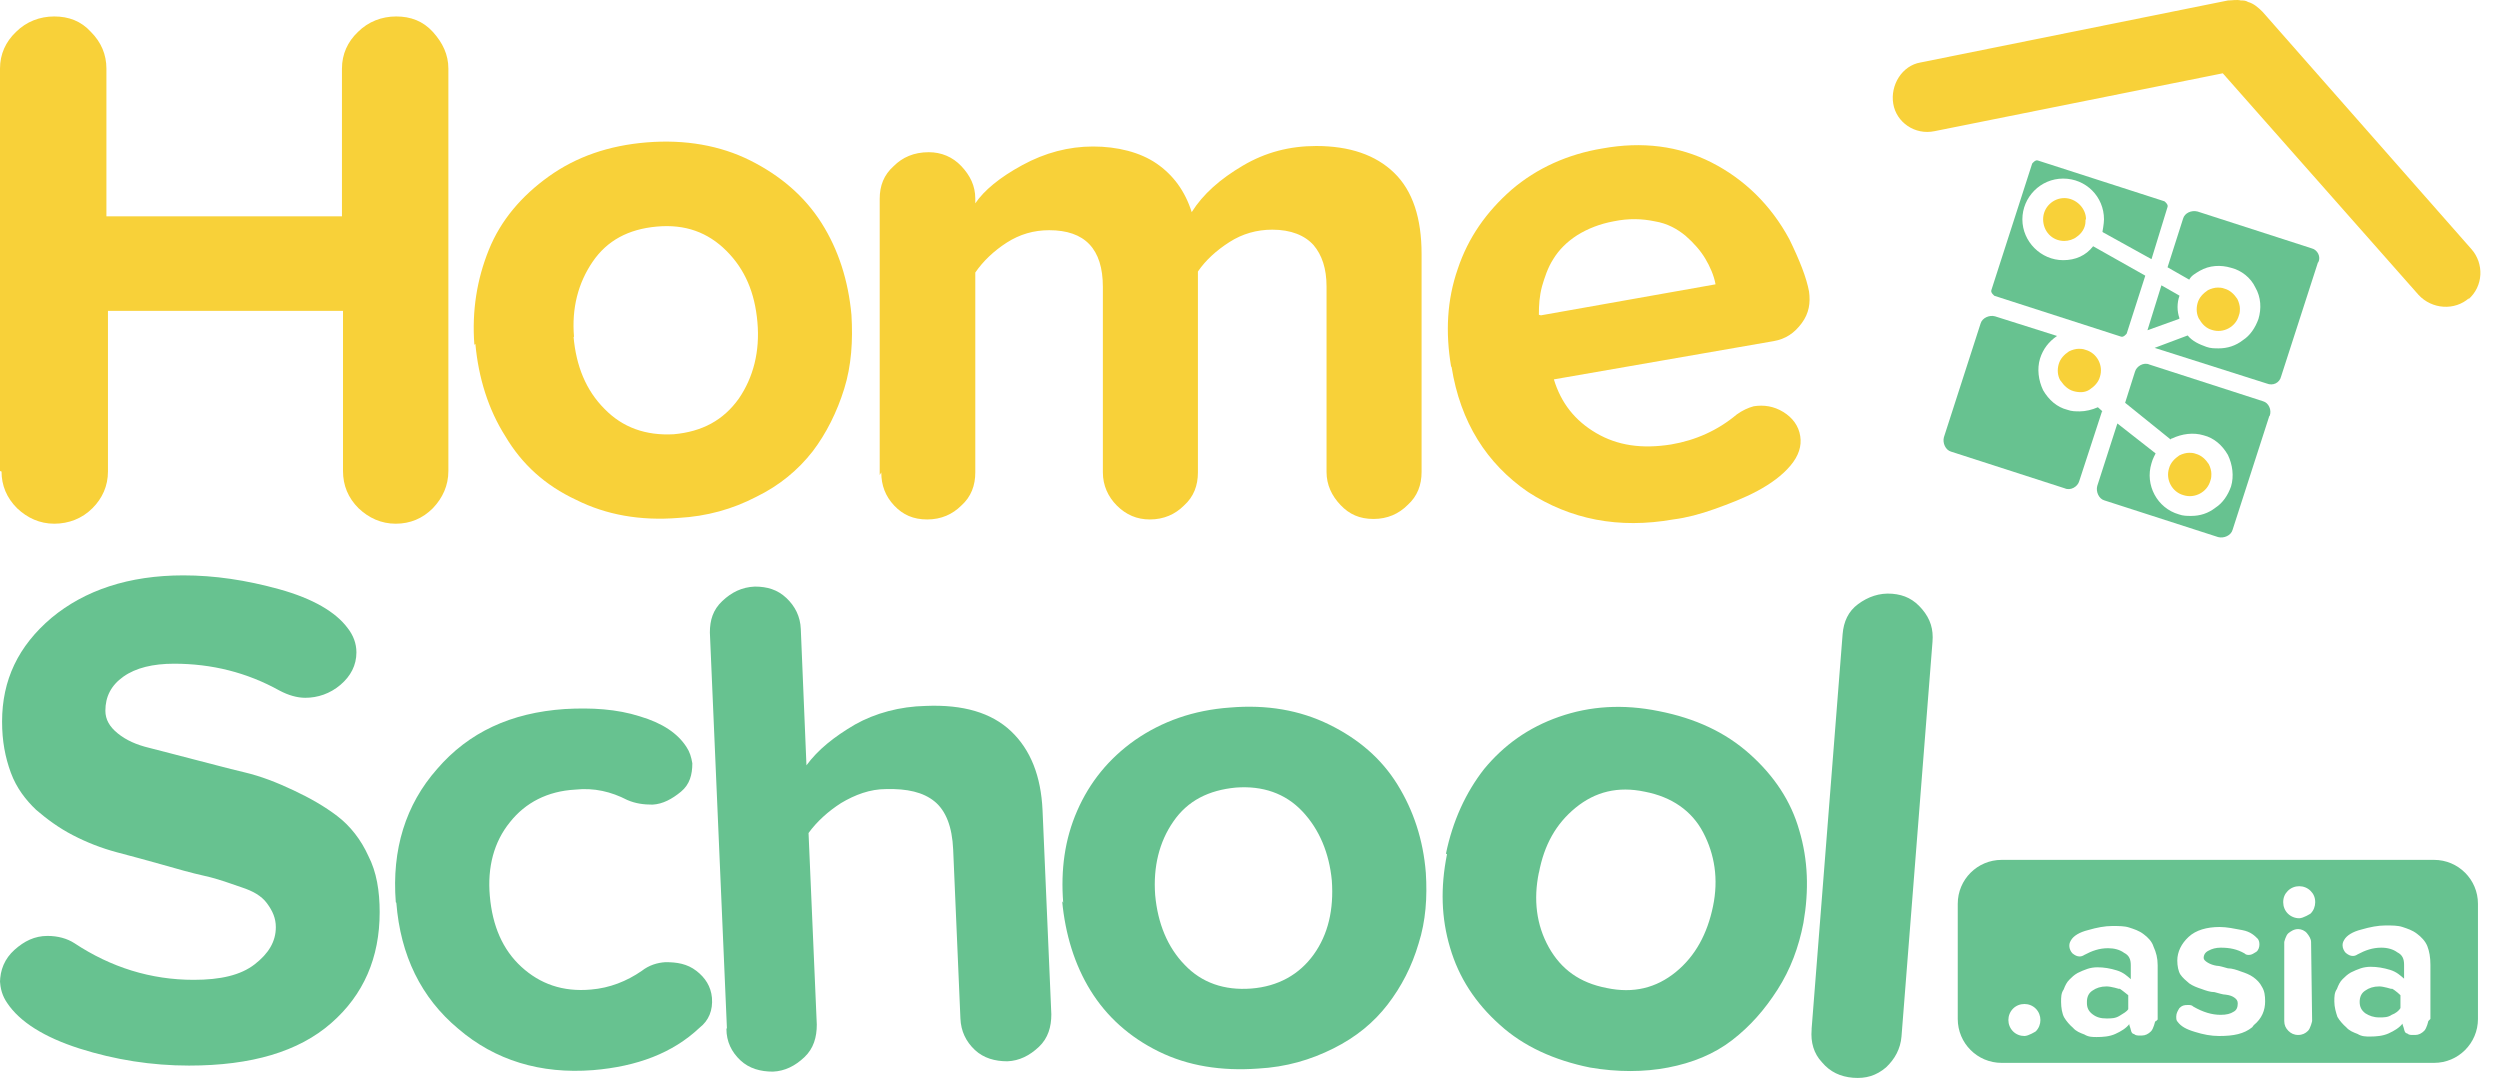
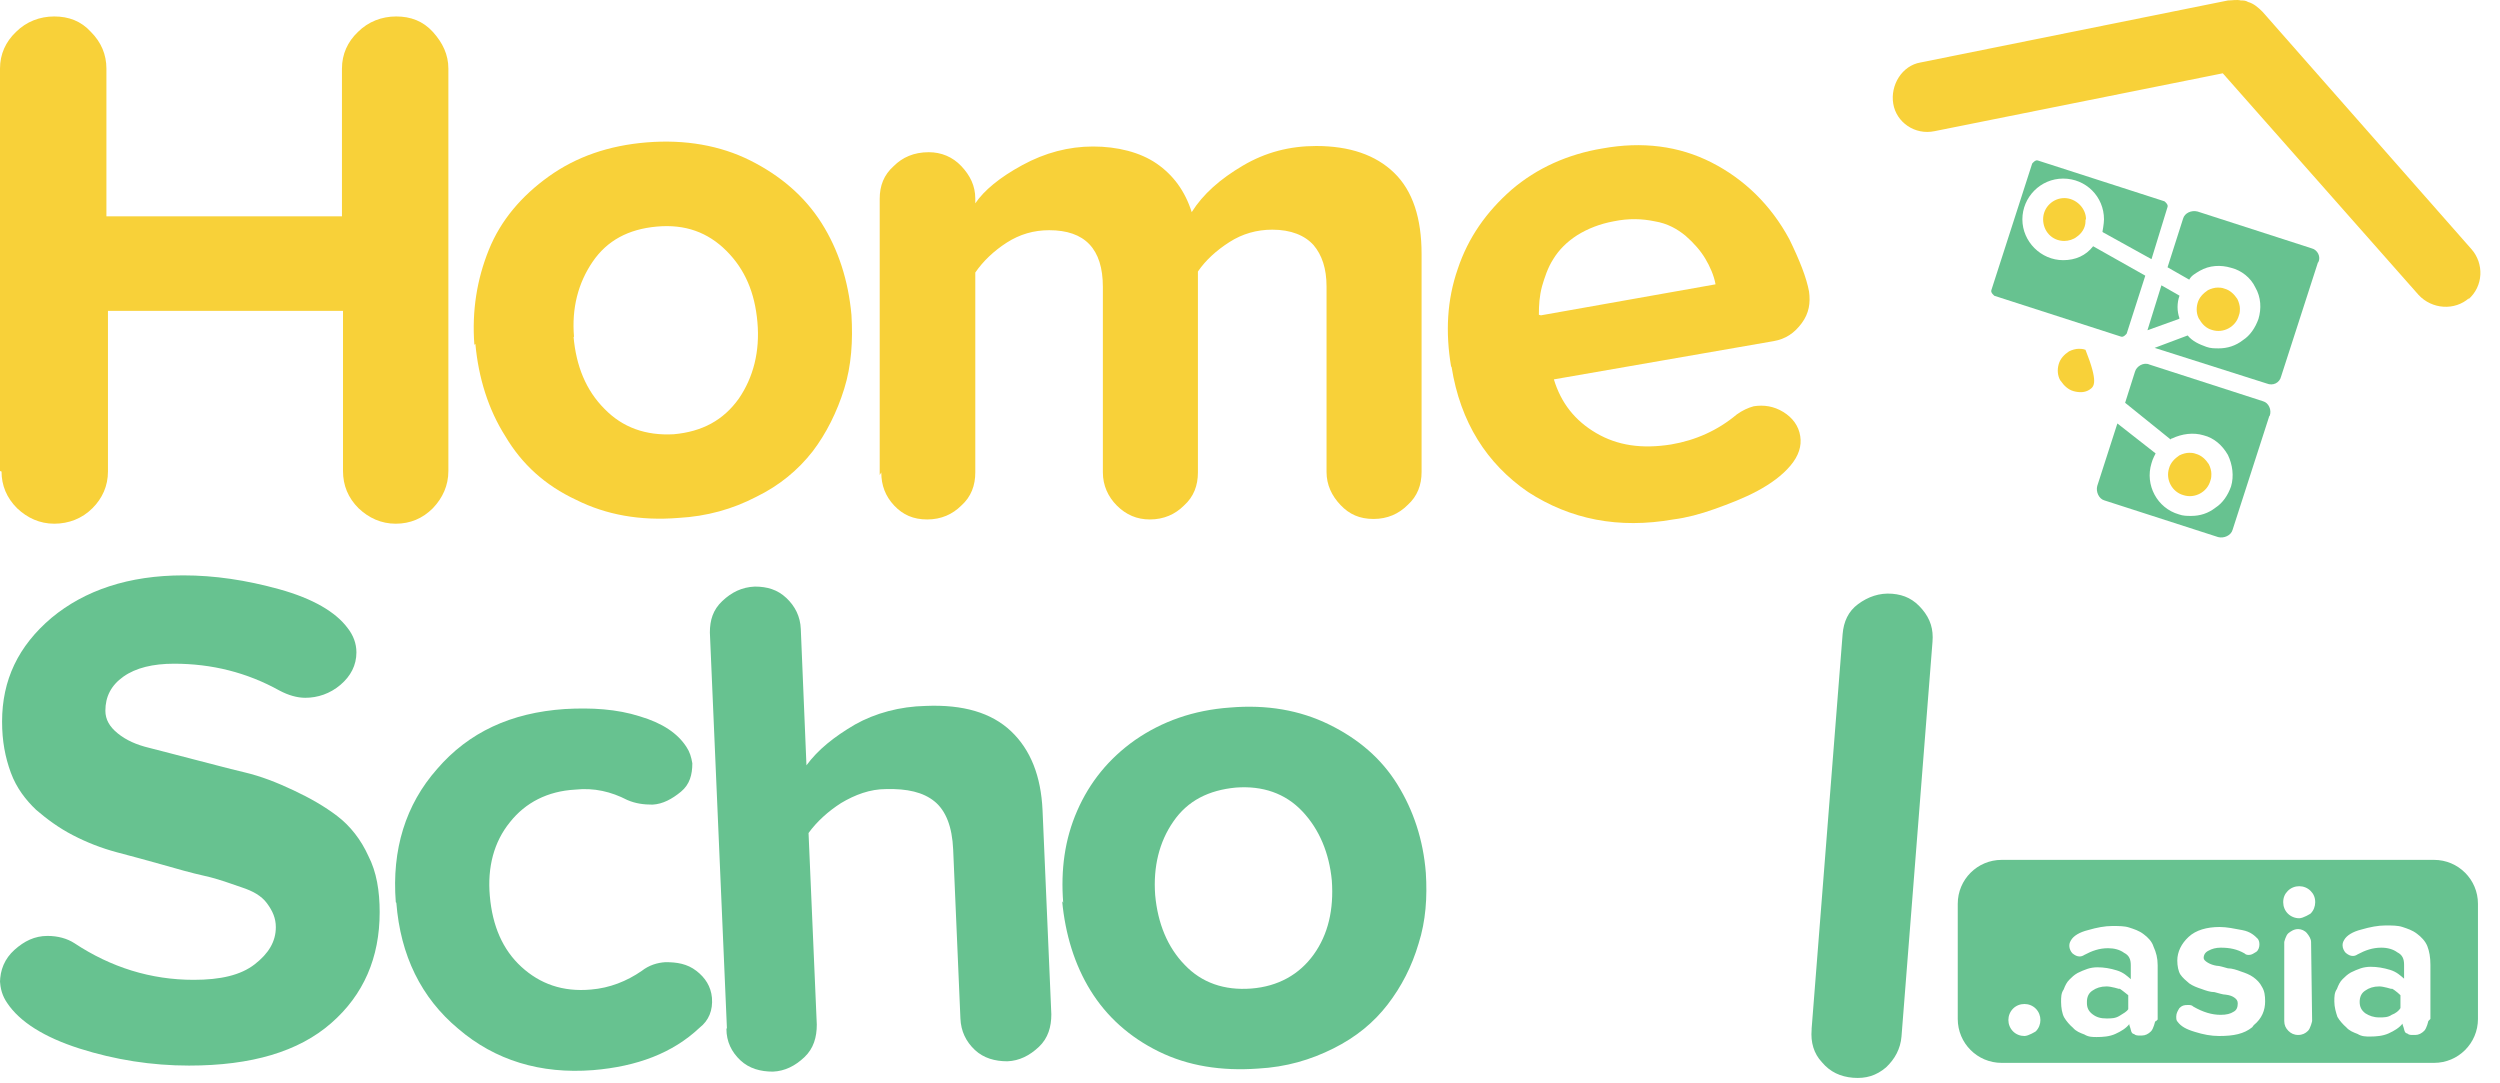
<svg xmlns="http://www.w3.org/2000/svg" width="60" height="26" viewBox="0 0 60 26" fill="none">
  <path d="M0 23.59C0 23.28 0.112 23.008 0.347 22.797C0.583 22.586 0.831 22.462 1.141 22.462C1.389 22.462 1.612 22.524 1.785 22.636C2.665 23.218 3.62 23.516 4.649 23.516C5.294 23.516 5.777 23.404 6.112 23.144C6.447 22.884 6.62 22.598 6.62 22.251C6.62 22.041 6.546 21.867 6.409 21.681C6.273 21.495 6.062 21.383 5.802 21.297C5.542 21.21 5.256 21.098 4.922 21.024C4.587 20.95 4.24 20.85 3.893 20.751C3.546 20.652 3.174 20.553 2.802 20.454C2.43 20.354 2.083 20.218 1.748 20.044C1.413 19.871 1.128 19.66 0.868 19.437C0.62 19.201 0.397 18.916 0.26 18.544C0.124 18.172 0.05 17.788 0.05 17.317C0.05 16.325 0.434 15.507 1.24 14.825C2.033 14.168 3.087 13.809 4.401 13.809C5.145 13.809 5.901 13.92 6.707 14.143C7.513 14.367 8.058 14.689 8.343 15.073C8.48 15.247 8.554 15.445 8.554 15.656C8.554 15.966 8.418 16.226 8.17 16.437C7.922 16.648 7.624 16.747 7.327 16.747C7.129 16.747 6.918 16.685 6.707 16.573C5.926 16.139 5.083 15.929 4.178 15.929C3.67 15.929 3.261 16.028 2.963 16.238C2.665 16.449 2.529 16.722 2.529 17.057C2.529 17.267 2.628 17.441 2.827 17.602C3.025 17.763 3.273 17.875 3.583 17.949C3.893 18.024 4.24 18.123 4.637 18.222C5.033 18.321 5.43 18.433 5.852 18.532C6.273 18.631 6.645 18.78 7.042 18.966C7.438 19.152 7.786 19.35 8.095 19.586C8.405 19.821 8.666 20.156 8.839 20.54C9.038 20.925 9.112 21.383 9.112 21.892C9.112 22.983 8.728 23.875 7.947 24.557C7.166 25.239 6.038 25.574 4.537 25.574C3.645 25.574 2.765 25.437 1.909 25.165C1.054 24.892 0.471 24.52 0.174 24.074C0.062 23.913 0 23.727 0 23.503" fill="#67C290" />
  <path d="M9.499 21.654C9.4 20.389 9.735 19.311 10.491 18.455C11.248 17.575 12.264 17.104 13.553 17.017C14.198 16.98 14.806 17.017 15.351 17.191C15.896 17.352 16.268 17.6 16.479 17.934C16.554 18.046 16.591 18.17 16.616 18.319C16.616 18.591 16.554 18.827 16.343 19.001C16.132 19.174 15.909 19.298 15.661 19.311C15.45 19.311 15.252 19.286 15.053 19.199C14.669 19.001 14.26 18.901 13.801 18.951C13.144 18.988 12.611 19.261 12.239 19.732C11.855 20.203 11.694 20.811 11.756 21.505C11.818 22.224 12.066 22.794 12.512 23.203C12.958 23.612 13.504 23.811 14.186 23.749C14.632 23.712 15.041 23.55 15.401 23.302C15.574 23.166 15.773 23.104 15.971 23.092C16.244 23.092 16.492 23.129 16.715 23.302C16.925 23.464 17.062 23.674 17.087 23.947C17.111 24.245 17.012 24.493 16.789 24.666C16.145 25.274 15.289 25.596 14.235 25.683C12.971 25.782 11.88 25.447 10.999 24.691C10.107 23.947 9.611 22.931 9.512 21.666" fill="#67C290" />
  <path d="M17.446 24.678L17.037 15.181C17.037 14.884 17.111 14.636 17.335 14.425C17.558 14.214 17.806 14.091 18.116 14.078C18.413 14.078 18.661 14.152 18.872 14.351C19.083 14.549 19.207 14.797 19.219 15.095L19.355 18.368C19.628 17.996 20.012 17.686 20.521 17.388C21.004 17.116 21.599 16.954 22.219 16.942C23.112 16.905 23.794 17.103 24.265 17.549C24.736 17.996 24.984 18.628 25.021 19.446L25.232 24.343C25.232 24.641 25.157 24.913 24.934 25.124C24.711 25.335 24.463 25.459 24.178 25.471C23.881 25.471 23.608 25.397 23.397 25.199C23.186 25 23.062 24.752 23.05 24.442L22.876 20.388C22.852 19.843 22.703 19.459 22.43 19.235C22.157 19.012 21.773 18.925 21.265 18.938C20.88 18.938 20.521 19.074 20.186 19.273C19.876 19.471 19.603 19.719 19.405 19.992L19.603 24.591C19.603 24.889 19.529 25.161 19.306 25.372C19.083 25.583 18.835 25.707 18.55 25.719C18.252 25.719 17.979 25.645 17.769 25.447C17.558 25.248 17.434 25 17.434 24.69" fill="#67C290" />
  <path d="M25.517 21.667C25.455 20.873 25.554 20.142 25.852 19.46C26.149 18.778 26.608 18.208 27.24 17.762C27.885 17.315 28.641 17.043 29.521 16.981C30.402 16.906 31.195 17.043 31.902 17.39C32.608 17.737 33.154 18.208 33.538 18.828C33.922 19.448 34.158 20.154 34.22 20.948C34.257 21.53 34.22 22.101 34.046 22.646C33.885 23.192 33.637 23.675 33.303 24.109C32.968 24.543 32.546 24.89 32.001 25.163C31.455 25.436 30.873 25.609 30.191 25.646C29.311 25.708 28.517 25.584 27.811 25.237C27.104 24.89 26.558 24.394 26.174 23.774C25.79 23.154 25.567 22.423 25.492 21.63M27.724 21.481C27.786 22.163 28.021 22.733 28.43 23.154C28.84 23.588 29.385 23.774 30.03 23.725C30.674 23.675 31.183 23.39 31.53 22.907C31.877 22.423 32.013 21.828 31.964 21.134C31.902 20.477 31.666 19.906 31.257 19.473C30.848 19.039 30.302 18.853 29.658 18.902C29.013 18.964 28.505 19.212 28.158 19.72C27.823 20.204 27.674 20.799 27.724 21.481Z" fill="#67C290" />
-   <path d="M34.703 20.488C34.864 19.707 35.174 19.026 35.62 18.455C36.092 17.885 36.674 17.463 37.418 17.203C38.162 16.943 38.955 16.893 39.811 17.067C40.691 17.24 41.41 17.575 41.993 18.096C42.575 18.616 42.984 19.224 43.183 19.931C43.394 20.637 43.418 21.369 43.282 22.15C43.17 22.733 42.972 23.265 42.662 23.749C42.352 24.233 42.005 24.629 41.571 24.964C41.137 25.299 40.617 25.509 40.034 25.621C39.451 25.733 38.819 25.733 38.162 25.621C37.306 25.448 36.563 25.113 35.992 24.592C35.41 24.071 35.013 23.464 34.802 22.745C34.591 22.038 34.567 21.307 34.728 20.501M36.934 20.935C36.798 21.592 36.873 22.199 37.17 22.733C37.468 23.265 37.914 23.588 38.559 23.712C39.203 23.848 39.749 23.712 40.22 23.328C40.691 22.943 40.976 22.41 41.112 21.753C41.249 21.096 41.15 20.501 40.877 19.98C40.604 19.459 40.121 19.125 39.476 19.001C38.831 18.864 38.286 19.001 37.815 19.385C37.344 19.77 37.059 20.278 36.934 20.947" fill="#67C290" />
  <path d="M43.479 24.689L44.223 15.217C44.248 14.919 44.359 14.671 44.595 14.498C44.831 14.324 45.103 14.225 45.413 14.25C45.711 14.275 45.934 14.386 46.132 14.622C46.331 14.857 46.405 15.105 46.38 15.403L45.636 24.875C45.612 25.172 45.475 25.42 45.264 25.618C45.029 25.817 44.781 25.891 44.471 25.866C44.173 25.841 43.925 25.73 43.727 25.494C43.529 25.284 43.454 25.011 43.479 24.713" fill="#67C290" />
  <path d="M0 11.304V1.647C0 1.3 0.136 1.002 0.384 0.766C0.632 0.519 0.955 0.395 1.302 0.395C1.649 0.395 1.946 0.506 2.182 0.766C2.43 1.014 2.554 1.312 2.554 1.647V5.192H8.207V1.647C8.207 1.3 8.343 1.002 8.591 0.766C8.839 0.519 9.162 0.395 9.509 0.395C9.856 0.395 10.153 0.506 10.389 0.766C10.625 1.027 10.761 1.312 10.761 1.647V11.304C10.761 11.651 10.625 11.949 10.389 12.197C10.141 12.445 9.844 12.569 9.496 12.569C9.149 12.569 8.852 12.432 8.604 12.197C8.356 11.949 8.232 11.651 8.232 11.304V7.461H2.591V11.317C2.591 11.664 2.455 11.961 2.219 12.197C1.971 12.445 1.649 12.569 1.302 12.569C0.955 12.569 0.657 12.432 0.409 12.197C0.161 11.949 0.037 11.651 0.037 11.317" fill="#F8D139" />
  <path d="M21.113 11.401V4.768C21.113 4.459 21.212 4.198 21.448 3.987C21.659 3.777 21.931 3.653 22.291 3.653C22.589 3.653 22.861 3.764 23.072 3.987C23.283 4.211 23.407 4.459 23.407 4.768V4.88C23.618 4.57 23.989 4.26 24.535 3.963C25.081 3.665 25.651 3.516 26.233 3.516C26.816 3.516 27.362 3.653 27.758 3.925C28.155 4.198 28.44 4.582 28.601 5.091C28.874 4.657 29.283 4.297 29.829 3.975C30.374 3.653 30.957 3.504 31.589 3.504C32.383 3.504 33.015 3.715 33.461 4.149C33.907 4.582 34.118 5.24 34.118 6.095V11.327C34.118 11.637 34.019 11.909 33.783 12.12C33.573 12.331 33.3 12.455 32.965 12.455C32.63 12.455 32.383 12.343 32.172 12.12C31.961 11.897 31.837 11.637 31.837 11.327V6.876C31.837 6.442 31.726 6.12 31.527 5.884C31.316 5.649 30.982 5.512 30.535 5.512C30.163 5.512 29.816 5.611 29.506 5.81C29.196 6.008 28.936 6.244 28.75 6.516V11.339C28.75 11.649 28.651 11.922 28.415 12.133C28.205 12.343 27.932 12.467 27.597 12.467C27.287 12.467 27.027 12.356 26.804 12.133C26.593 11.922 26.469 11.649 26.469 11.339V6.888C26.469 5.971 26.035 5.525 25.18 5.525C24.808 5.525 24.473 5.624 24.163 5.822C23.853 6.021 23.593 6.269 23.407 6.541V11.339C23.407 11.649 23.308 11.922 23.072 12.133C22.861 12.343 22.589 12.467 22.254 12.467C21.919 12.467 21.671 12.356 21.46 12.133C21.25 11.909 21.151 11.649 21.151 11.339" fill="#F8D139" />
  <path d="M34.826 8.795C34.689 7.977 34.727 7.196 34.987 6.452C35.235 5.708 35.669 5.088 36.276 4.555C36.884 4.034 37.627 3.7 38.458 3.563C39.413 3.39 40.293 3.501 41.074 3.898C41.855 4.295 42.5 4.915 42.946 5.745C43.194 6.254 43.355 6.663 43.417 6.997C43.454 7.27 43.417 7.518 43.243 7.754C43.07 7.989 42.859 8.138 42.562 8.188L37.293 9.105C37.466 9.675 37.801 10.097 38.309 10.394C38.818 10.692 39.4 10.779 40.107 10.667C40.69 10.568 41.223 10.332 41.681 9.948C41.818 9.849 41.954 9.787 42.09 9.75C42.339 9.712 42.574 9.75 42.797 9.886C43.02 10.022 43.169 10.221 43.206 10.469C43.243 10.704 43.169 10.94 42.971 11.175C42.772 11.411 42.5 11.609 42.177 11.783C41.855 11.956 41.495 12.093 41.148 12.217C40.801 12.341 40.467 12.428 40.169 12.465C38.842 12.7 37.689 12.465 36.673 11.808C35.681 11.126 35.049 10.134 34.838 8.807M36.983 7.568L41.173 6.824C41.136 6.613 41.037 6.39 40.925 6.204C40.814 6.018 40.652 5.832 40.454 5.659C40.256 5.497 40.02 5.361 39.71 5.311C39.413 5.249 39.09 5.237 38.731 5.311C38.396 5.373 38.111 5.485 37.851 5.646C37.603 5.807 37.417 5.993 37.28 6.216C37.144 6.427 37.07 6.663 37.008 6.873C36.946 7.109 36.933 7.32 36.933 7.555" fill="#F8D139" />
  <path d="M11.385 8.277C11.323 7.459 11.447 6.702 11.732 5.996C12.017 5.289 12.513 4.706 13.17 4.235C13.827 3.764 14.608 3.491 15.525 3.417C16.443 3.343 17.286 3.491 18.005 3.851C18.724 4.211 19.307 4.706 19.716 5.351C20.125 5.996 20.36 6.74 20.435 7.558C20.472 8.178 20.435 8.773 20.261 9.331C20.088 9.889 19.827 10.409 19.505 10.831C19.158 11.277 18.712 11.649 18.154 11.922C17.583 12.219 16.964 12.393 16.282 12.43C15.364 12.504 14.546 12.356 13.827 11.996C13.083 11.649 12.525 11.141 12.129 10.471C11.72 9.827 11.484 9.07 11.409 8.252M13.765 8.079C13.827 8.785 14.063 9.368 14.509 9.814C14.943 10.261 15.501 10.459 16.17 10.422C16.852 10.36 17.36 10.087 17.732 9.566C18.079 9.058 18.241 8.438 18.178 7.731C18.116 7.025 17.881 6.467 17.435 6.021C16.988 5.574 16.443 5.376 15.761 5.438C15.079 5.5 14.571 5.773 14.224 6.281C13.877 6.789 13.716 7.397 13.777 8.091" fill="#F8D139" />
  <path d="M50.867 23.761C50.867 23.761 50.668 23.699 50.557 23.699C50.42 23.699 50.309 23.736 50.222 23.798C50.123 23.86 50.086 23.959 50.086 24.071C50.086 24.182 50.123 24.269 50.222 24.343C50.321 24.418 50.42 24.443 50.557 24.443C50.668 24.443 50.767 24.443 50.867 24.381C50.966 24.319 51.04 24.282 51.078 24.22V23.91C51.078 23.91 50.941 23.798 50.867 23.748M50.867 23.761C50.867 23.761 50.668 23.699 50.557 23.699C50.42 23.699 50.309 23.736 50.222 23.798C50.123 23.86 50.086 23.959 50.086 24.071C50.086 24.182 50.123 24.269 50.222 24.343C50.321 24.418 50.42 24.443 50.557 24.443C50.668 24.443 50.767 24.443 50.867 24.381C50.966 24.319 51.04 24.282 51.078 24.22V23.91C51.078 23.91 50.941 23.798 50.867 23.748M50.867 23.761C50.867 23.761 50.668 23.699 50.557 23.699C50.42 23.699 50.309 23.736 50.222 23.798C50.123 23.86 50.086 23.959 50.086 24.071C50.086 24.182 50.123 24.269 50.222 24.343C50.321 24.418 50.42 24.443 50.557 24.443C50.668 24.443 50.767 24.443 50.867 24.381C50.966 24.319 51.04 24.282 51.078 24.22V23.91C51.078 23.91 50.941 23.798 50.867 23.748M50.867 23.761C50.867 23.761 50.668 23.699 50.557 23.699C50.42 23.699 50.309 23.736 50.222 23.798C50.123 23.86 50.086 23.959 50.086 24.071C50.086 24.182 50.123 24.269 50.222 24.343C50.321 24.418 50.42 24.443 50.557 24.443C50.668 24.443 50.767 24.443 50.867 24.381C50.966 24.319 51.04 24.282 51.078 24.22V23.91C51.078 23.91 50.941 23.798 50.867 23.748M58.417 20.637H48.04C47.457 20.637 46.986 21.108 46.986 21.691V24.455C46.986 25.038 47.457 25.509 48.04 25.509H58.417C58.999 25.509 59.471 25.038 59.471 24.455V21.691C59.471 21.108 58.999 20.637 58.417 20.637ZM48.858 24.753C48.858 24.753 48.685 24.864 48.586 24.864C48.486 24.864 48.387 24.827 48.313 24.753C48.239 24.678 48.201 24.579 48.201 24.48C48.201 24.381 48.239 24.282 48.313 24.207C48.387 24.133 48.486 24.096 48.586 24.096C48.685 24.096 48.784 24.133 48.858 24.207C48.933 24.282 48.97 24.381 48.97 24.48C48.97 24.579 48.933 24.678 48.858 24.753ZM51.722 24.517C51.722 24.517 51.685 24.691 51.623 24.753C51.561 24.815 51.487 24.852 51.412 24.852H51.313C51.313 24.852 51.251 24.852 51.214 24.815C51.177 24.815 51.152 24.777 51.139 24.715C51.127 24.654 51.102 24.616 51.102 24.579C51.028 24.678 50.904 24.753 50.767 24.815C50.631 24.877 50.47 24.889 50.321 24.889C50.222 24.889 50.123 24.889 50.024 24.827C49.925 24.79 49.825 24.753 49.751 24.666C49.677 24.604 49.59 24.505 49.54 24.418C49.491 24.331 49.466 24.182 49.466 24.046C49.466 23.934 49.466 23.835 49.528 23.748C49.565 23.649 49.602 23.575 49.664 23.513C49.726 23.451 49.776 23.401 49.862 23.352C49.937 23.315 50.024 23.277 50.098 23.253C50.172 23.228 50.259 23.215 50.334 23.215C50.495 23.215 50.644 23.24 50.805 23.29C50.966 23.339 51.053 23.426 51.139 23.5V23.166C51.139 23.029 51.102 22.93 50.978 22.868C50.879 22.794 50.743 22.757 50.594 22.757C50.383 22.757 50.21 22.819 50.024 22.918C49.986 22.943 49.949 22.955 49.912 22.955C49.85 22.955 49.8 22.93 49.739 22.881C49.701 22.843 49.664 22.769 49.664 22.707C49.664 22.67 49.664 22.633 49.701 22.571C49.763 22.459 49.912 22.372 50.111 22.323C50.321 22.261 50.52 22.224 50.693 22.224C50.854 22.224 50.991 22.224 51.102 22.261C51.214 22.298 51.338 22.335 51.449 22.422C51.549 22.496 51.648 22.596 51.685 22.72C51.747 22.856 51.784 22.992 51.784 23.166V24.468L51.747 24.505L51.722 24.517ZM54.053 24.654C53.855 24.815 53.606 24.864 53.259 24.864C53.061 24.864 52.875 24.827 52.677 24.765C52.466 24.703 52.342 24.629 52.268 24.529C52.23 24.492 52.23 24.455 52.23 24.393C52.23 24.319 52.268 24.257 52.305 24.195C52.367 24.133 52.416 24.12 52.503 24.12C52.565 24.12 52.602 24.12 52.639 24.158C52.875 24.294 53.086 24.356 53.297 24.356C53.433 24.356 53.532 24.331 53.606 24.282C53.681 24.244 53.706 24.17 53.706 24.083C53.706 24.021 53.681 23.984 53.631 23.947C53.582 23.91 53.52 23.885 53.421 23.872C53.346 23.872 53.247 23.835 53.148 23.811C53.049 23.811 52.937 23.773 52.838 23.736C52.726 23.699 52.627 23.662 52.54 23.6C52.466 23.538 52.379 23.463 52.33 23.389C52.28 23.315 52.255 23.178 52.255 23.054C52.255 22.843 52.354 22.645 52.528 22.484C52.702 22.323 52.962 22.248 53.272 22.248C53.445 22.248 53.619 22.286 53.817 22.323C54.016 22.36 54.115 22.459 54.189 22.534C54.214 22.571 54.226 22.608 54.226 22.67C54.226 22.732 54.202 22.806 54.152 22.843C54.09 22.881 54.041 22.918 53.978 22.918C53.941 22.918 53.904 22.918 53.867 22.881C53.693 22.782 53.52 22.744 53.297 22.744C53.185 22.744 53.086 22.769 52.999 22.819C52.925 22.856 52.888 22.918 52.888 22.992C52.888 23.029 52.925 23.067 52.987 23.104C53.049 23.141 53.123 23.166 53.197 23.178C53.272 23.178 53.371 23.215 53.47 23.24C53.569 23.24 53.681 23.277 53.78 23.315C53.892 23.352 53.991 23.389 54.078 23.451C54.164 23.513 54.239 23.587 54.288 23.686C54.35 23.786 54.363 23.897 54.363 24.034C54.363 24.244 54.288 24.443 54.09 24.604M55.491 24.505C55.491 24.505 55.454 24.678 55.392 24.74C55.33 24.802 55.255 24.839 55.156 24.839C55.057 24.839 54.983 24.802 54.921 24.74C54.859 24.678 54.822 24.604 54.822 24.505V22.608C54.822 22.608 54.859 22.447 54.921 22.397C54.983 22.348 55.057 22.298 55.156 22.298C55.231 22.298 55.317 22.335 55.367 22.397C55.417 22.459 55.466 22.534 55.466 22.608L55.491 24.505ZM55.454 21.926C55.454 21.926 55.28 22.038 55.181 22.038C55.082 22.038 54.983 22 54.908 21.926C54.834 21.852 54.797 21.753 54.797 21.653C54.797 21.542 54.834 21.455 54.908 21.381C54.983 21.306 55.082 21.269 55.181 21.269C55.28 21.269 55.379 21.306 55.454 21.381C55.528 21.455 55.565 21.542 55.565 21.653C55.565 21.753 55.528 21.852 55.454 21.926ZM58.28 24.505C58.28 24.505 58.243 24.678 58.181 24.74C58.119 24.802 58.045 24.839 57.97 24.839H57.871C57.871 24.839 57.809 24.839 57.772 24.802C57.735 24.802 57.71 24.765 57.698 24.703C57.685 24.641 57.66 24.604 57.66 24.567C57.586 24.666 57.462 24.74 57.326 24.802C57.189 24.864 57.028 24.877 56.88 24.877C56.78 24.877 56.681 24.877 56.582 24.815C56.483 24.777 56.383 24.74 56.309 24.654C56.235 24.591 56.148 24.492 56.098 24.405C56.061 24.294 56.024 24.17 56.024 24.034C56.024 23.922 56.024 23.823 56.086 23.736C56.123 23.637 56.16 23.562 56.222 23.5C56.284 23.439 56.334 23.389 56.421 23.339C56.495 23.302 56.582 23.265 56.656 23.24C56.731 23.215 56.818 23.203 56.892 23.203C57.053 23.203 57.202 23.228 57.363 23.277C57.524 23.327 57.611 23.414 57.698 23.488V23.153C57.698 23.017 57.66 22.918 57.536 22.856C57.437 22.782 57.301 22.744 57.152 22.744C56.941 22.744 56.768 22.806 56.582 22.905C56.545 22.93 56.508 22.943 56.47 22.943C56.408 22.943 56.359 22.918 56.297 22.868C56.26 22.831 56.222 22.757 56.222 22.695C56.222 22.657 56.222 22.62 56.26 22.558C56.322 22.447 56.47 22.36 56.669 22.31C56.88 22.248 57.078 22.211 57.251 22.211C57.413 22.211 57.549 22.211 57.66 22.248C57.772 22.286 57.896 22.323 58.008 22.41C58.107 22.484 58.206 22.583 58.256 22.707C58.305 22.831 58.33 22.98 58.33 23.153V24.455L58.293 24.492L58.28 24.505ZM57.4 23.736C57.4 23.736 57.202 23.674 57.103 23.674C56.966 23.674 56.855 23.711 56.768 23.773C56.669 23.835 56.632 23.934 56.632 24.046C56.632 24.158 56.669 24.244 56.768 24.319C56.867 24.381 56.966 24.418 57.103 24.418C57.214 24.418 57.313 24.418 57.4 24.356C57.499 24.319 57.574 24.257 57.611 24.195V23.885C57.611 23.885 57.499 23.773 57.4 23.724M50.867 23.736C50.867 23.736 50.668 23.674 50.557 23.674C50.42 23.674 50.309 23.711 50.222 23.773C50.123 23.835 50.086 23.934 50.086 24.046C50.086 24.158 50.123 24.244 50.222 24.319C50.321 24.393 50.42 24.418 50.557 24.418C50.668 24.418 50.767 24.418 50.867 24.356C50.966 24.294 51.04 24.257 51.078 24.195V23.885C51.078 23.885 50.941 23.773 50.867 23.724M50.867 23.736C50.867 23.736 50.668 23.674 50.557 23.674C50.42 23.674 50.309 23.711 50.222 23.773C50.123 23.835 50.086 23.934 50.086 24.046C50.086 24.158 50.123 24.244 50.222 24.319C50.321 24.393 50.42 24.418 50.557 24.418C50.668 24.418 50.767 24.418 50.867 24.356C50.966 24.294 51.04 24.257 51.078 24.195V23.885C51.078 23.885 50.941 23.773 50.867 23.724M50.867 23.736C50.867 23.736 50.668 23.674 50.557 23.674C50.42 23.674 50.309 23.711 50.222 23.773C50.123 23.835 50.086 23.934 50.086 24.046C50.086 24.158 50.123 24.244 50.222 24.319C50.321 24.393 50.42 24.418 50.557 24.418C50.668 24.418 50.767 24.418 50.867 24.356C50.966 24.294 51.04 24.257 51.078 24.195V23.885C51.078 23.885 50.941 23.773 50.867 23.724M50.867 23.736C50.867 23.736 50.668 23.674 50.557 23.674C50.42 23.674 50.309 23.711 50.222 23.773C50.123 23.835 50.086 23.934 50.086 24.046C50.086 24.158 50.123 24.244 50.222 24.319C50.321 24.393 50.42 24.418 50.557 24.418C50.668 24.418 50.767 24.418 50.867 24.356C50.966 24.294 51.04 24.257 51.078 24.195V23.885C51.078 23.885 50.941 23.773 50.867 23.724M50.867 23.736C50.867 23.736 50.668 23.674 50.557 23.674C50.42 23.674 50.309 23.711 50.222 23.773C50.123 23.835 50.086 23.934 50.086 24.046C50.086 24.158 50.123 24.244 50.222 24.319C50.321 24.393 50.42 24.418 50.557 24.418C50.668 24.418 50.767 24.418 50.867 24.356C50.966 24.294 51.04 24.257 51.078 24.195V23.885C51.078 23.885 50.941 23.773 50.867 23.724" fill="#67C290" />
  <path d="M50.459 5.562C50.459 5.562 50.496 5.364 50.496 5.265C50.496 4.719 50.062 4.286 49.516 4.286C48.971 4.286 48.537 4.732 48.537 5.265C48.537 5.798 48.983 6.244 49.516 6.244C49.814 6.244 50.062 6.133 50.235 5.91L51.487 6.616L51.041 8.005C51.041 8.005 50.967 8.104 50.905 8.079L47.867 7.1C47.867 7.1 47.768 7.025 47.793 6.963L48.772 3.926C48.772 3.926 48.847 3.827 48.909 3.852L51.946 4.831C51.946 4.831 52.045 4.905 52.021 4.967L51.636 6.22L50.471 5.575L50.459 5.562Z" fill="#67C290" />
  <path d="M52.295 7.654L51.539 7.926L51.874 6.848L52.308 7.096C52.246 7.269 52.246 7.468 52.308 7.641L52.295 7.654Z" fill="#67C290" />
  <path d="M55.629 6.303L54.748 9.031C54.711 9.192 54.55 9.266 54.401 9.204L51.711 8.349L52.504 8.051C52.616 8.188 52.777 8.262 52.951 8.324C53.05 8.361 53.149 8.361 53.248 8.361C53.459 8.361 53.657 8.299 53.831 8.163C54.004 8.051 54.128 7.865 54.203 7.655C54.277 7.407 54.265 7.134 54.128 6.898C54.017 6.663 53.794 6.489 53.546 6.427C53.298 6.353 53.025 6.365 52.789 6.502C52.69 6.564 52.591 6.613 52.542 6.712L52.021 6.415L52.393 5.25C52.43 5.113 52.591 5.039 52.74 5.076L55.467 5.956C55.629 5.993 55.703 6.167 55.641 6.291L55.629 6.303Z" fill="#67C290" />
-   <path d="M49.445 9.127C49.383 9.016 49.37 8.879 49.408 8.743C49.445 8.607 49.544 8.507 49.656 8.433C49.73 8.396 49.817 8.371 49.891 8.371C49.928 8.371 49.99 8.371 50.052 8.396C50.325 8.47 50.486 8.768 50.399 9.041C50.362 9.177 50.263 9.276 50.151 9.35C50.04 9.425 49.904 9.425 49.767 9.388C49.631 9.35 49.532 9.251 49.457 9.14" fill="#F8D139" />
-   <path d="M50.448 9.873L49.902 11.546C49.865 11.683 49.691 11.782 49.555 11.72L46.828 10.84C46.691 10.803 46.617 10.629 46.654 10.493L47.534 7.765C47.572 7.629 47.745 7.554 47.881 7.592L49.369 8.063C49.171 8.199 49.034 8.373 48.96 8.608C48.886 8.856 48.923 9.129 49.034 9.364C49.171 9.6 49.369 9.774 49.617 9.835C49.716 9.873 49.815 9.873 49.915 9.873C50.051 9.873 50.212 9.835 50.349 9.774L50.46 9.873H50.448Z" fill="#67C290" />
+   <path d="M49.445 9.127C49.383 9.016 49.37 8.879 49.408 8.743C49.445 8.607 49.544 8.507 49.656 8.433C49.73 8.396 49.817 8.371 49.891 8.371C49.928 8.371 49.99 8.371 50.052 8.396C50.362 9.177 50.263 9.276 50.151 9.35C50.04 9.425 49.904 9.425 49.767 9.388C49.631 9.35 49.532 9.251 49.457 9.14" fill="#F8D139" />
  <path d="M52.404 11.884C52.131 11.809 51.97 11.512 52.057 11.239C52.094 11.103 52.193 11.004 52.305 10.929C52.379 10.892 52.466 10.867 52.54 10.867C52.578 10.867 52.639 10.867 52.701 10.892C52.838 10.929 52.937 11.028 53.011 11.14C53.049 11.214 53.073 11.301 53.073 11.376C53.073 11.413 53.073 11.475 53.049 11.537C52.974 11.809 52.677 11.971 52.404 11.884Z" fill="#F8D139" />
  <path d="M54.462 9.989L53.582 12.716C53.545 12.853 53.371 12.927 53.235 12.89L50.507 12.01C50.371 11.973 50.297 11.799 50.334 11.663L50.817 10.163L51.735 10.882C51.735 10.882 51.66 11.018 51.636 11.117C51.474 11.638 51.772 12.196 52.293 12.345C52.392 12.382 52.491 12.382 52.59 12.382C52.801 12.382 52.999 12.32 53.173 12.183C53.346 12.072 53.47 11.886 53.545 11.675C53.619 11.427 53.582 11.154 53.47 10.919C53.334 10.683 53.136 10.51 52.888 10.448C52.64 10.373 52.367 10.411 52.131 10.522C52.131 10.522 52.107 10.522 52.094 10.547L51.003 9.667L51.239 8.923C51.276 8.787 51.45 8.687 51.586 8.749L54.313 9.63C54.45 9.667 54.524 9.84 54.474 9.977" fill="#67C290" />
  <path d="M59.261 7.152C58.913 7.462 58.368 7.425 58.046 7.078L53.347 1.759L46.429 3.148C45.958 3.247 45.512 2.937 45.438 2.49C45.363 2.044 45.648 1.573 46.095 1.499L53.471 0.011C53.57 0.011 53.682 -0.014 53.781 0.011C53.843 0.011 53.893 0.011 53.955 0.048C54.091 0.085 54.203 0.185 54.302 0.284L59.31 5.974C59.62 6.321 59.608 6.867 59.236 7.189" fill="#F8D139" />
  <path d="M50.052 5.275V5.312C50.052 5.473 49.953 5.609 49.841 5.684C49.767 5.746 49.643 5.783 49.544 5.783C49.246 5.783 49.035 5.547 49.035 5.262C49.035 4.977 49.271 4.754 49.544 4.754C49.816 4.754 50.064 4.989 50.064 5.262L50.039 5.287L50.052 5.275Z" fill="#F8D139" />
  <path d="M52.779 7.659C52.717 7.547 52.704 7.411 52.742 7.274C52.779 7.138 52.878 7.039 52.99 6.964C53.064 6.927 53.151 6.902 53.225 6.902C53.262 6.902 53.324 6.902 53.386 6.927C53.523 6.964 53.622 7.064 53.696 7.175C53.733 7.249 53.758 7.336 53.758 7.411C53.758 7.448 53.758 7.51 53.733 7.572C53.659 7.845 53.361 8.006 53.089 7.919C52.952 7.882 52.853 7.783 52.791 7.671" fill="#F8D139" />
</svg>